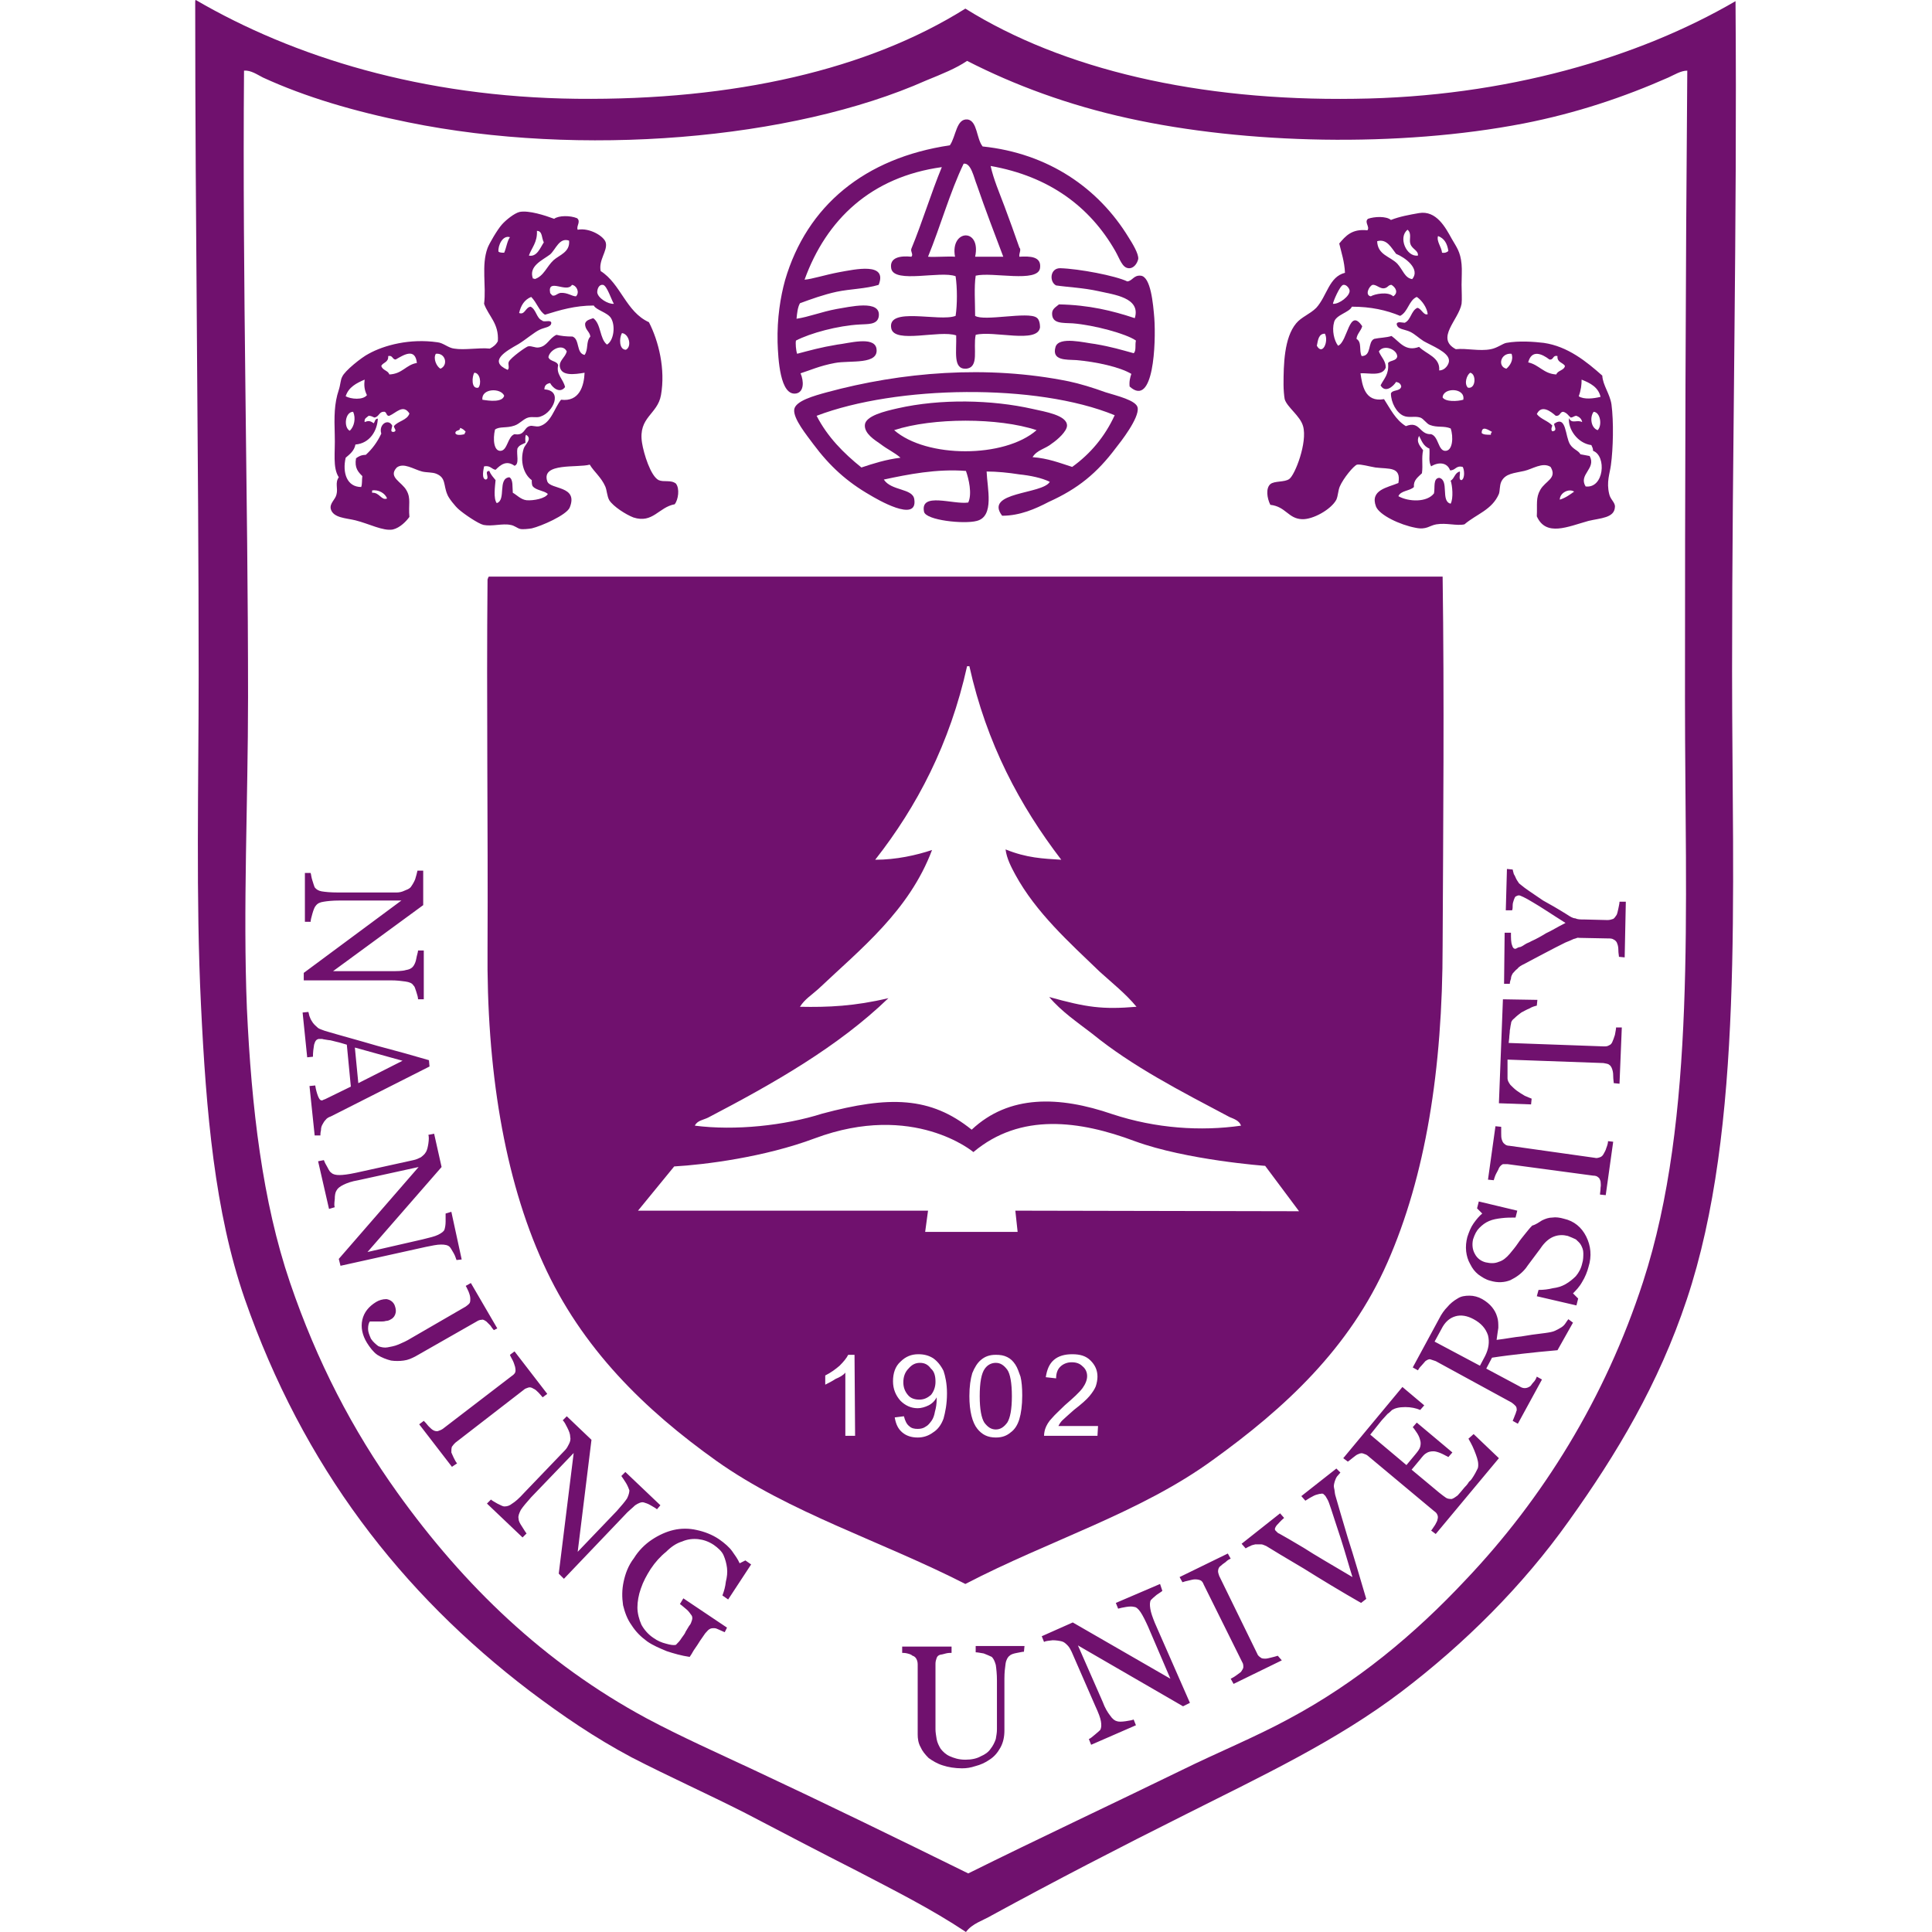
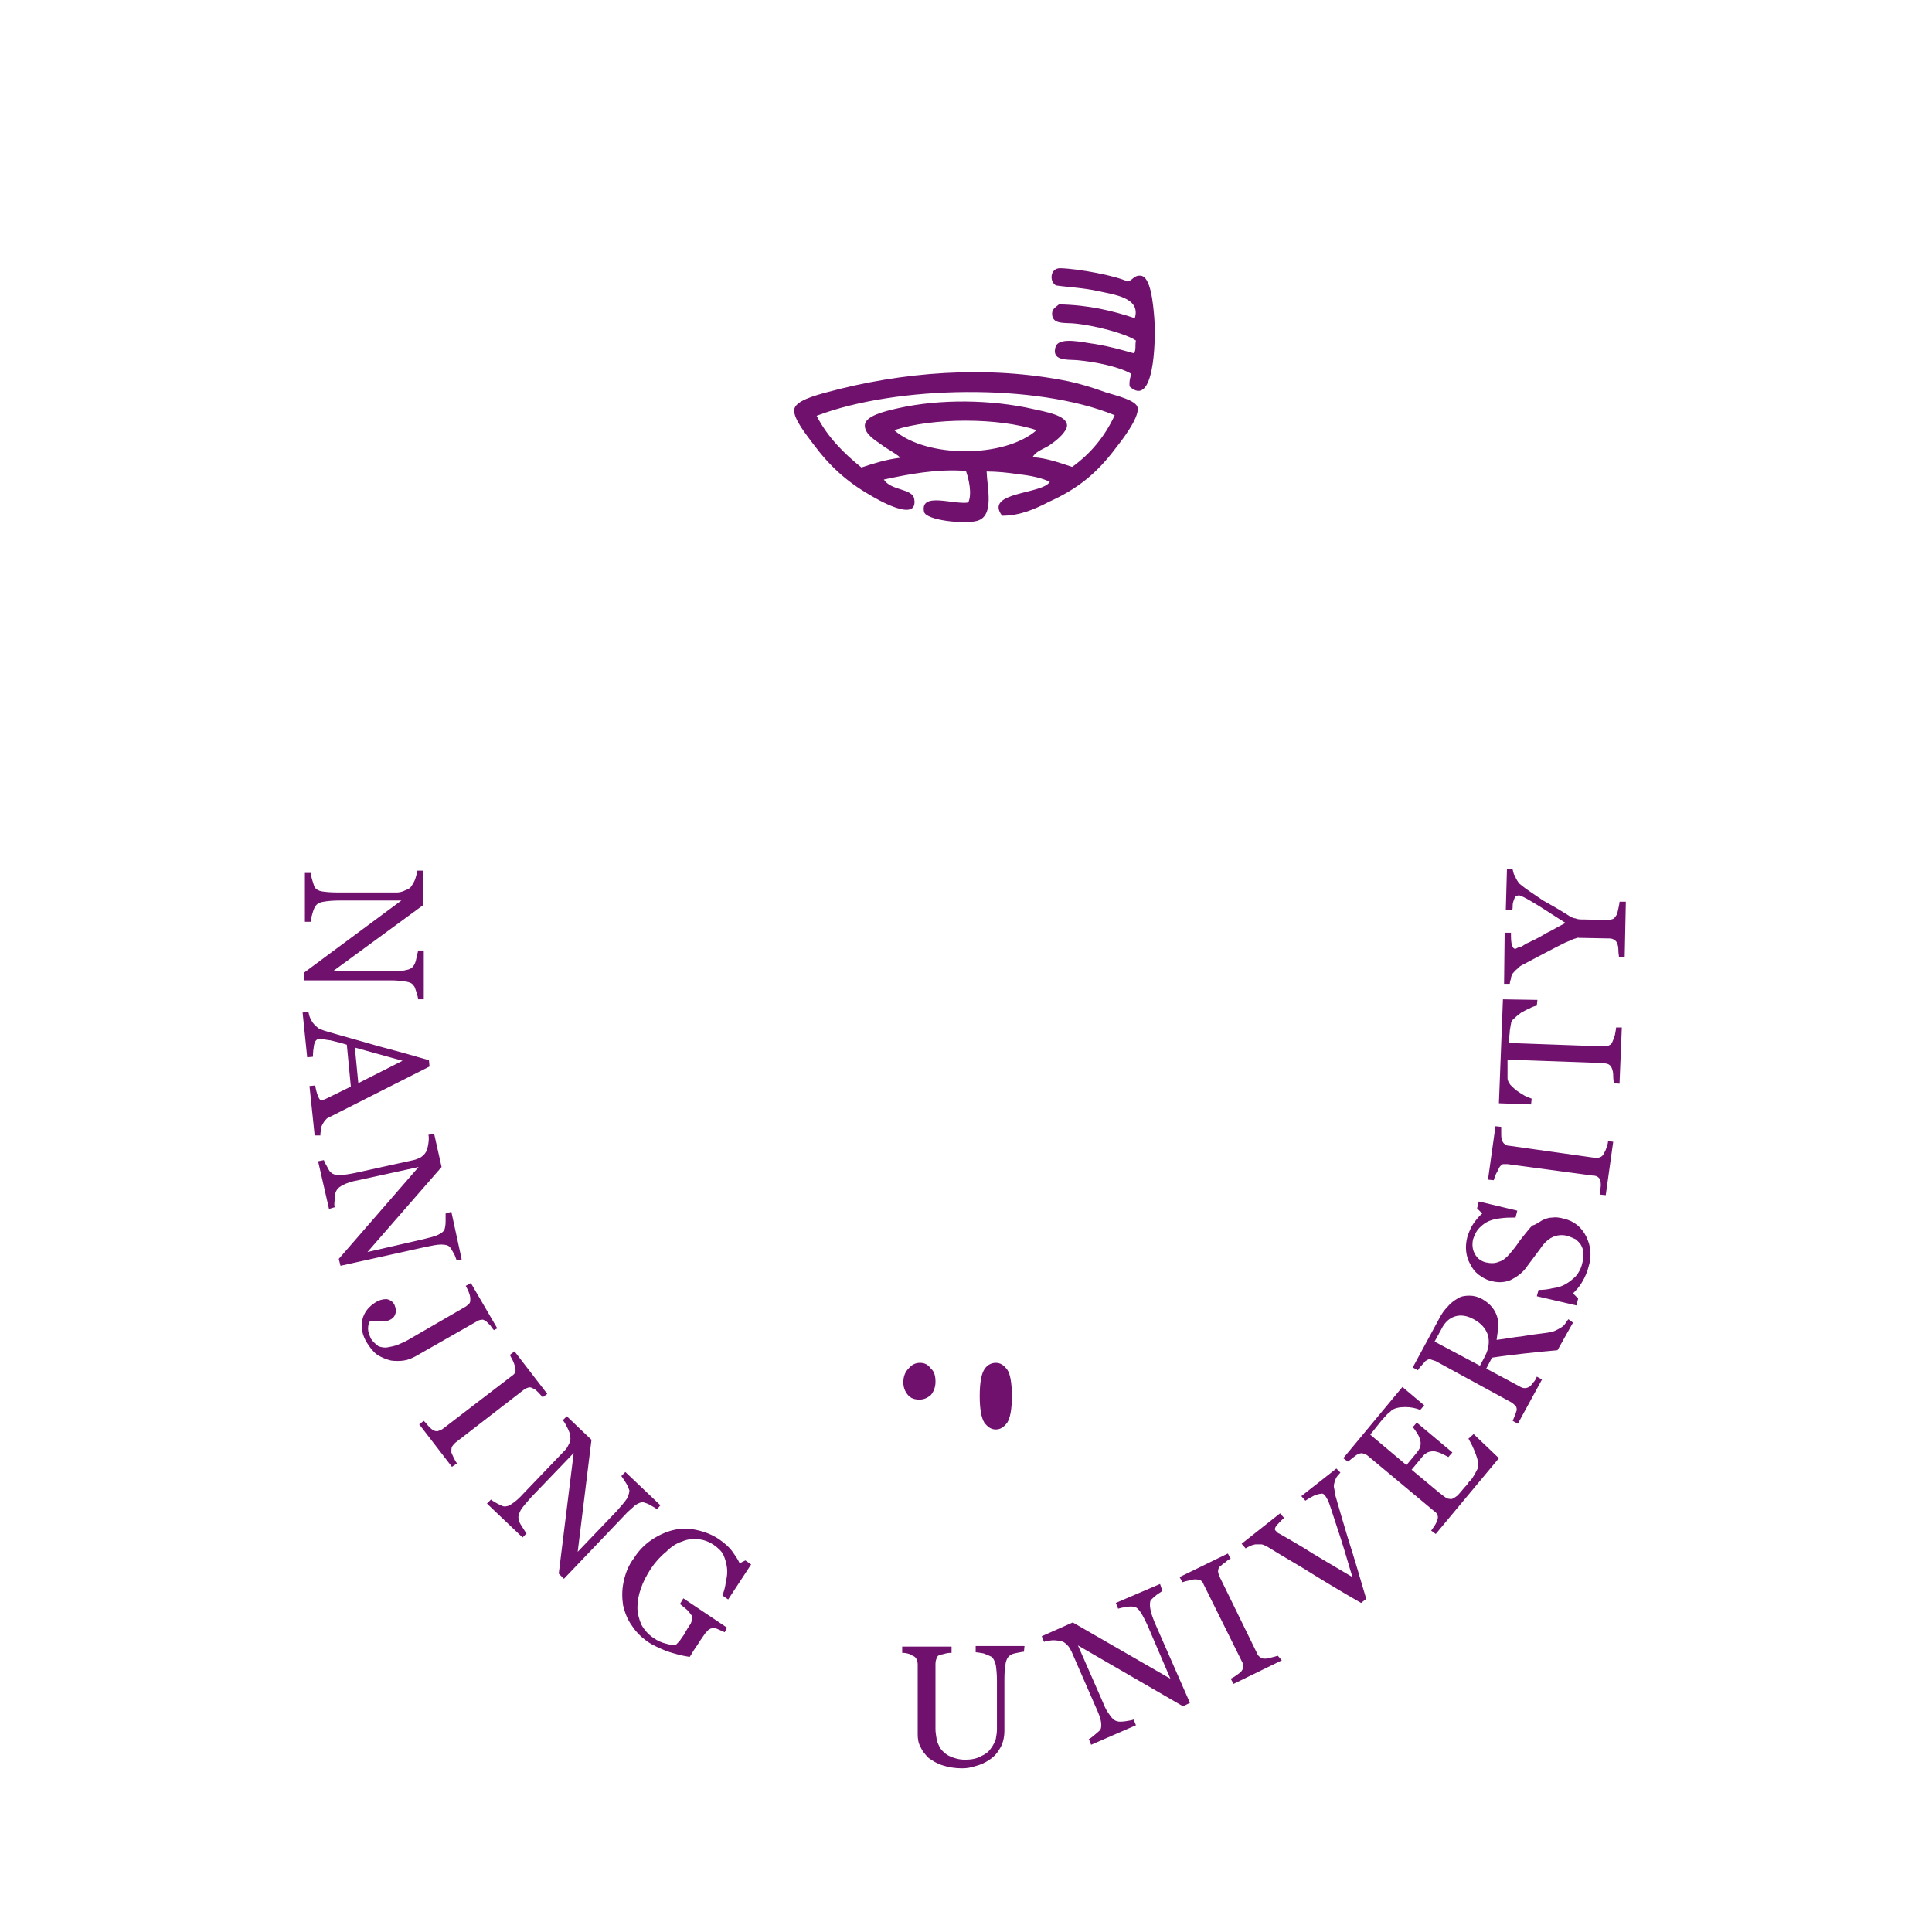
<svg xmlns="http://www.w3.org/2000/svg" t="1742368655411" class="icon" viewBox="0 0 1024 1024" version="1.1" p-id="1762" width="200" height="200">
-   <path d="M103.769 0c51.748 30.136 119.933 51.444 201.817 52.357 83.71 0.913 154.635-15.524 206.078-47.791 51.748 32.266 123.586 49.008 206.383 47.791 80.057-0.913 150.678-21.917 201.817-51.748 0.913 120.238-1.826 234.996-1.826 354.93 0 119.02 6.392 242.302-24.048 333.317-14.916 44.747-37.137 81.883-62.402 117.194-24.656 34.702-55.401 65.141-88.58 90.407-34.397 26.178-73.969 44.747-114.454 65.141-34.702 17.351-69.403 35.31-102.887 53.574-4.566 2.74-10.35 4.262-13.698 8.828-18.264-12.176-37.746-21.917-57.532-32.266-19.786-10.045-39.572-20.395-59.358-30.744-20.395-10.35-40.79-19.482-60.271-29.527-19.482-10.35-36.832-22.221-54.183-35.31-67.881-51.748-119.933-118.716-150.982-207.905C113.814 642.283 109.248 589.622 106.508 532.395c-2.74-56.314-1.218-116.281-1.218-174.725C105.291 238.04 103.464 121.151 103.464 1.218 103.464 0.609 103.464 0 103.769 0z m387.196 42.616C419.735 74.273 307.412 83.405 216.396 64.837c-28.614-5.784-54.488-13.394-77.013-23.743-3.044-1.522-6.392-3.957-10.045-3.653-0.913 110.801 2.131 225.56 2.131 332.1 0 55.401-2.74 112.019-0.609 164.985 2.435 52.661 8.219 102.278 22.83 145.199 14.307 42.007 33.18 78.231 56.923 111.41 35.31 49.313 77.926 90.407 132.109 119.629 18.264 9.741 37.441 18.264 56.923 27.396 37.746 17.655 75.795 36.224 113.541 54.792 37.441-18.568 75.795-36.528 113.237-54.792 19.177-9.436 38.659-17.351 56.618-27.092 35.919-19.177 66.663-44.747 93.755-73.665 40.79-42.92 73.969-96.19 94.059-157.983 28.309-87.058 22.221-197.251 22.221-308.661 0-112.323 0.304-222.82 1.218-333.317-3.348 0-6.697 2.131-10.045 3.653-23.439 10.35-48.704 18.873-76.709 24.352-66.055 12.785-147.329 10.958-209.427-2.74-31.962-7.001-60.576-17.655-85.536-30.44-5.784 3.957-13.394 7.001-21.612 10.35z" p-id="1763" fill="#70116e" />
-   <path d="M520.796 77.622c35.006 3.653 61.489 22.221 77.317 48.095 2.131 3.348 5.479 8.828 5.175 11.567-0.609 2.74-2.74 5.175-5.175 4.87-3.348-0.304-4.566-4.87-7.001-9.132-13.394-23.439-35.006-39.572-66.055-45.051 1.522 7.001 4.566 14.002 7.306 21.308 2.74 7.306 5.479 14.916 7.914 21.917 1.218 1.218-0.304 3.044 0 4.87 5.479-0.304 11.872-0.304 10.958 6.088-1.218 7.914-25.265 1.826-34.093 3.957-0.913 6.088-0.304 14.307-0.304 21.308 4.87 3.044 28.005-2.435 32.571 0.913 1.522 0.913 1.826 3.653 1.826 5.175-1.218 8.828-24.656 1.522-34.093 3.957-1.522 7.306 2.131 17.351-5.175 17.96-7.001 0.304-4.87-9.132-5.175-17.655-8.828-3.044-32.571 4.566-34.397-3.653-2.435-11.872 25.57-3.348 34.093-6.697 0.913-5.784 0.913-14.916 0-21.004-7.914-3.044-32.266 3.957-34.093-3.957-1.218-6.088 4.87-7.001 10.654-6.392 1.218-1.218-0.609-2.74 0-4.262 5.784-14.002 10.35-29.222 16.133-43.225-37.441 5.175-61.184 27.7-72.751 59.662 3.957-0.304 10.35-2.435 18.264-3.957 8.523-1.522 25.874-5.479 21.004 6.697-7.001 2.131-14.916 2.131-22.221 3.653-7.001 1.522-13.698 3.957-19.482 6.088-1.218 2.131-1.522 5.175-1.826 8.219 6.392-0.913 13.089-3.653 21.308-5.175 6.088-0.913 24.048-5.479 22.221 4.262-0.913 4.262-6.088 3.653-10.045 3.957-11.567 0.609-26.178 4.566-33.788 8.523-0.304 1.522 0 5.175 0.609 7.001 7.001-1.826 12.176-3.348 21.308-4.87 5.784-0.609 19.177-4.566 20.699 1.826 1.826 9.132-14.002 6.392-21.917 7.914-8.219 1.522-13.394 3.957-18.264 5.479 1.826 4.262 1.826 9.741-2.131 10.654-8.828 1.826-9.741-18.568-10.045-27.092-0.304-12.785 1.522-24.048 3.957-32.875 11.567-39.572 42.312-64.837 87.363-71.534 3.348-4.87 3.348-14.307 9.436-13.698 5.175 0.913 4.566 10.045 7.914 14.307z m-3.044 20.395c-1.522-3.653-3.044-11.872-7.001-11.263-7.306 15.22-12.176 32.875-18.873 49.313 3.653 0.304 10.654-0.304 14.307 0-2.74-14.611 14.002-15.524 10.654 0h14.916c-4.262-11.263-9.741-25.57-14.002-38.05zM305.89 115.672c2.131 1.826-0.609 4.262 0.304 6.088 6.392-1.218 14.307 3.653 14.916 7.001 0.913 4.262-3.957 9.132-2.74 14.916 10.654 6.697 13.394 21.612 25.57 27.092 5.175 10.045 8.828 24.961 6.392 38.659-1.826 10.35-12.176 11.567-10.045 25.265 0.913 5.784 4.566 17.655 8.828 19.786 2.74 1.218 6.392-0.304 9.132 1.826 2.131 2.74 1.218 8.523-0.609 10.958-8.523 1.522-11.567 10.35-21.917 7.001-3.957-1.522-10.654-5.784-12.785-9.132-1.218-2.131-1.218-5.175-2.131-7.306-2.131-4.87-6.088-7.914-8.219-11.567-6.392 1.826-25.874-1.218-22.526 8.828 1.522 4.566 16.742 2.131 11.872 14.002-1.826 3.957-14.916 9.741-20.09 10.958-1.826 0.304-4.87 0.609-6.088 0.304-1.522-0.304-3.044-1.826-5.175-2.131-4.262-0.913-9.741 0.913-14.307 0-2.74-0.609-10.35-5.784-13.089-8.219-1.826-1.522-5.479-6.088-6.088-7.914-2.131-4.87-0.609-8.828-5.784-10.958-2.131-0.913-5.175-0.609-7.61-1.218-4.566-1.218-9.741-4.87-13.394-2.131-4.87 5.175 2.74 7.61 5.175 12.176 2.435 4.262 0.913 7.61 1.522 14.002-1.522 2.131-4.87 5.784-8.828 6.697-5.175 0.913-12.48-3.044-19.786-4.87-4.87-1.218-11.872-1.218-13.089-6.088-0.609-3.044 2.435-4.87 3.044-7.61 0.913-3.348-0.913-6.088 1.218-9.132-3.348-5.175-1.826-13.089-2.131-22.221-0.304-10.045-0.304-16.742 2.131-24.048 0.913-2.74 0.913-5.479 1.826-7.001 1.218-3.044 10.35-10.35 14.002-12.176 8.219-4.566 21.917-8.219 36.528-6.088 3.044 0.304 5.784 3.044 8.828 3.348 5.479 0.913 13.089-0.609 18.873 0 1.826-0.913 3.348-2.131 4.262-3.957 0.609-9.436-4.87-13.089-7.306-19.786 1.218-9.436-1.522-20.395 1.826-29.527 0.913-2.435 5.175-9.741 7.61-12.48 2.131-2.435 6.697-6.088 9.436-6.697 4.87-0.913 13.394 1.826 18.264 3.653 2.435-1.826 8.523-1.826 12.176-0.304z m-25.57 19.786c4.262 0.913 6.088-4.262 7.914-7.001-1.218-2.131-0.609-6.088-3.653-6.088 0.304 6.088-2.74 8.828-4.262 13.089z m-16.133-2.131c0.609 0.609 1.826 0.609 3.044 0.609 1.218-2.74 1.522-6.088 3.044-8.219-3.957-1.218-6.392 4.566-6.088 7.61z m27.396 1.522c-3.957 3.044-11.567 6.088-9.132 12.785 0.304 0 0.913 0 0.913 0.304 4.87-1.522 6.392-6.697 10.045-10.045 3.044-2.74 8.828-4.262 8.219-10.35-5.175-1.826-7.001 4.566-10.045 7.306z m0 20.395c0 0.304 0.913 0.913 0.913 1.218 1.522 0.913 2.74-0.913 4.566-1.218 3.653-0.304 6.088 1.826 8.219 1.826 2.131-2.131 0.304-5.784-2.131-6.088-2.74 4.566-13.089-3.957-11.567 4.262z m28.005-4.262c-2.131-0.304-3.044 2.131-3.044 3.957 0.304 3.044 5.784 6.392 8.828 6.088-1.218-1.826-3.653-9.741-5.784-10.045z m-38.05 6.392c-3.653 1.522-5.479 4.566-6.392 8.523 3.044 1.218 3.348-3.044 6.088-3.348 3.044 1.522 3.044 6.088 6.088 7.306 0.913 1.218 4.566-0.609 4.87 1.218 0 2.435-3.653 2.435-6.088 3.653-2.74 1.218-7.306 5.175-11.263 7.61-7.001 3.957-16.133 9.132-5.784 13.698 1.218-0.913 0-3.044 0.609-4.262 0.913-2.131 9.436-8.219 10.35-8.219 1.826-0.304 3.653 0.913 5.479 0.609 4.566-0.609 5.479-4.87 9.436-6.697 2.435 0.609 5.175 0.913 8.523 0.913 3.957 1.522 1.826 8.828 6.392 9.741 2.131-3.044 0.609-7.001 3.044-9.741-0.304-2.74-3.044-3.653-2.74-7.001 0.609-1.826 2.74-2.131 4.262-2.74 4.262 3.044 3.348 10.958 7.306 14.002 3.653-2.131 4.566-10.045 2.131-14.002-1.826-3.044-7.914-4.262-9.132-6.697-10.045 0-17.96 2.435-25.874 4.87-3.044-1.826-4.262-6.392-7.306-9.436zM331.764 185.379c3.348-1.826 1.522-8.523-2.131-8.828-1.522 2.74-1.522 8.828 2.131 8.828z m-41.094 3.957c0.913 2.435 4.566 1.826 5.175 4.262-1.218 4.87 2.74 7.306 3.653 11.567-2.74 3.653-6.697 0.304-7.914-2.131-1.826 0.304-3.044 1.218-3.044 3.348 10.045 0.609 4.566 12.176-1.826 14.307-1.826 0.913-4.566 0-6.697 0.609-2.435 0.609-4.566 3.348-7.306 4.262-4.262 1.522-7.914 0.304-10.35 2.131-1.218 5.175-0.609 11.567 3.044 11.263 3.653-0.304 3.653-7.61 7.306-8.828 5.479 0.913 4.87-3.348 7.914-4.262 1.522-0.609 3.348 0.609 5.479 0 6.088-1.826 7.61-9.436 11.263-14.002 9.741 1.218 12.176-7.306 12.48-14.307-5.479 0.913-12.176 1.826-13.089-3.044-0.609-3.348 2.74-4.87 3.653-8.219-2.131-4.566-9.132-0.913-9.741 3.044z m-80.97 1.218c-1.826 0-1.522-2.435-3.957-1.826 0.304 3.348-2.74 3.348-3.653 5.175 0.609 2.435 3.653 2.435 4.262 4.566 7.001-0.304 8.828-5.175 14.611-6.088-0.913-8.219-7.001-4.262-11.263-1.826z m21.308-3.044c-1.522 2.435 0.304 6.697 2.435 7.914 4.262-1.826 2.74-8.523-2.435-7.914z m22.526 17.96c1.826-2.131 0.913-7.914-2.131-7.914-1.218 1.826-1.826 8.828 2.131 7.914zM183.217 210.036c2.74 1.522 9.132 2.131 11.263-0.609-1.522-3.044-1.522-5.479-1.218-8.219-4.262 1.826-8.523 3.957-10.045 8.828z m72.447 1.826c3.653 0.609 10.654 1.522 11.567-2.131-1.826-4.262-12.176-3.957-11.567 2.131z m-49.313 8.523c-1.826 0.304-1.218-2.435-3.044-2.131-2.435 0-2.435 2.74-4.87 3.044-0.913-0.304-1.522-0.913-3.044-0.913-0.913 0.913-2.435 1.218-2.131 3.348 2.131-0.913 3.044-0.609 4.87 0.609 0.609-0.913 0.609-2.435 2.131-2.435-0.304 6.392-4.262 13.089-11.872 13.698-0.609 3.348-3.044 5.175-5.175 7.001-1.826 7.914 0.609 15.524 8.219 15.524 0.609-1.522 0.304-3.653 0.609-5.784-2.131-2.131-4.262-4.262-3.348-9.436 1.218-0.913 2.74-1.826 5.175-1.826 3.348-3.044 6.088-6.697 8.219-11.263-1.522-4.87 3.653-8.219 5.784-4.262 0 1.218-1.522 3.653 0.913 3.348 1.826-0.609 0-1.826 0-3.044 2.131-2.74 7.001-3.044 8.219-6.697-3.348-5.175-7.001-0.304-10.654 1.218zM185.348 228.3c2.435-2.131 3.348-6.697 1.826-10.045-4.262 0-5.175 8.219-1.826 10.045z m56.01 1.218c0.304 1.522 3.653 0.913 4.87 0.609 0-0.609 0.304-0.913 0.609-1.218-0.609-0.913-1.826-1.826-3.044-2.131 0.304 1.826-2.435 0.913-2.435 2.74z m37.137 5.175c-1.826 0.913-3.348 1.218-4.262 3.044-0.609 3.044 1.218 8.219-1.522 9.132-4.262-3.044-7.306-0.609-10.045 2.131-2.131-0.304-2.74-2.435-6.088-1.826-0.304 1.522-1.522 6.697 0.913 7.001 2.435-0.609-1.218-4.566 1.826-4.566 0.913 2.131 2.131 3.348 3.348 4.87-0.304 3.348-1.218 9.741 0.609 12.176 5.175-1.522 0.304-13.089 6.697-13.698 2.131 1.218 1.522 5.175 1.826 8.219 1.826 0.913 4.262 3.653 7.306 3.957 3.653 0.304 10.045-0.913 11.263-3.348-2.131-1.826-6.088-1.826-7.914-3.957-0.609-0.609-0.609-2.131-0.609-3.348-4.262-3.044-6.392-10.045-4.262-16.742 0.609-2.131 4.87-5.175 1.218-7.306-0.609 1.218-0.304 3.044-0.304 4.262z m-81.275 25.265v1.218c3.957-0.304 4.87 4.262 7.914 3.044-0.913-2.74-4.566-4.87-7.914-4.262zM821.847 247.477c-4.262-2.74-9.741 1.218-14.002 2.131-5.175 1.218-10.045 1.218-12.176 5.784-0.913 2.131-0.609 4.566-1.218 6.392-3.653 8.523-11.872 10.654-18.264 16.133-4.262 0.913-9.436-0.913-14.916 0-3.653 0.609-5.175 3.044-10.958 1.826-8.219-1.522-19.177-6.697-21.004-11.263-3.348-8.828 6.088-10.045 11.872-12.48 1.522-8.828-4.87-7.306-12.176-8.219-3.653-0.609-7.61-1.826-9.741-1.522-1.826 0.609-7.306 7.306-9.132 11.567-0.913 2.131-0.913 4.87-1.826 7.001-2.74 5.175-12.48 10.654-18.264 10.35-7.306-0.304-8.523-6.697-16.742-7.61-1.826-3.653-2.435-8.828 0-10.958 2.131-1.826 7.61-0.913 10.045-2.74 3.044-2.131 9.741-19.482 7.306-28.005-1.522-5.479-8.523-10.045-9.741-14.307-0.304-1.522-0.609-5.175-0.609-7.61 0-10.654 0.304-24.961 6.697-32.571 2.74-3.348 7.306-4.87 10.654-8.219 5.784-6.392 6.697-16.438 15.22-18.568-0.304-6.088-1.826-10.35-3.044-15.524 3.348-3.957 6.697-7.914 14.916-7.001 1.522-1.826-1.826-4.262 0.304-6.088 3.348-1.218 9.741-1.522 12.176 0.609 4.566-1.826 9.741-2.74 14.916-3.653 9.132-1.522 14.002 7.61 17.351 13.698 2.435 4.262 4.566 6.697 5.175 13.394 0.304 3.044 0 7.001 0 10.958 0 3.348 0.304 7.61 0 10.045-1.522 8.523-14.002 18.264-3.044 24.048 5.784-0.609 12.48 1.218 18.568 0 3.348-0.609 6.392-3.044 8.219-3.348 6.697-1.218 14.611-0.609 19.786 0 12.785 1.826 22.83 10.045 31.049 17.351 0.304 5.175 3.957 9.436 4.87 15.22 1.218 9.132 0.913 23.439-0.304 32.266-0.609 4.566-2.435 8.828-0.913 15.22 0.609 3.044 3.348 4.566 3.044 7.001-0.304 5.784-7.61 5.784-14.002 7.306-10.958 3.044-22.526 8.523-27.396-2.435 0.304-6.392-0.609-9.741 1.826-14.002 2.74-4.87 9.132-6.088 5.479-12.176z m-70.316-112.019c0.304-2.74-3.044-3.348-3.957-6.088-0.913-2.435 0.913-5.479-1.522-7.61-5.175 3.957-0.609 14.611 5.479 13.698z m12.785-1.522c1.522 0.304 2.74-0.304 3.348-0.913-0.609-3.957-2.131-6.697-5.479-7.914-0.913 2.74 1.826 5.784 2.131 8.828z m-34.397-6.088c0.304 7.306 6.697 7.914 10.654 11.872 3.044 3.348 3.957 7.61 7.914 8.219 4.566-5.479-3.957-11.567-8.523-13.394-2.435-3.044-4.87-8.219-10.045-6.697z m-14.611 26.178c0-0.913-1.522-3.348-3.348-3.044-1.826 0.304-5.479 9.132-5.479 10.045 3.348 0.304 9.132-4.262 8.828-7.001z m18.264-1.218c-2.131 0.304-4.262-2.131-6.088-1.826-1.826 0.609-4.262 5.479-0.913 6.088 1.826-1.218 9.132-2.74 11.872 0 2.74-1.826 1.522-4.566-0.913-6.088-1.826 0-1.826 1.522-3.957 1.826z m17.351 4.566c-4.262 1.826-4.566 7.914-8.828 10.045-7.306-3.044-15.524-4.87-25.57-4.87-1.218 3.044-8.523 4.262-9.436 8.219-1.218 4.262 0 9.741 2.131 12.48 5.175-2.131 5.784-20.699 12.785-10.35-0.609 2.435-2.74 3.957-3.044 6.697 3.044 1.826 1.218 6.088 2.74 9.132 5.479 0 3.044-7.61 6.697-9.132 2.74-0.609 6.392-0.609 9.132-1.522 4.262 3.044 7.306 8.523 14.611 5.784 3.957 3.957 11.263 5.479 10.654 12.48 3.348 0 5.479-3.653 5.175-5.479-0.304-4.262-9.132-7.61-13.394-10.045-2.435-1.522-4.566-3.653-7.001-4.87-3.044-1.522-7.001-1.218-7.306-4.262 0.304-1.522 3.044-0.609 4.262-0.609 3.348-1.522 3.348-6.392 6.697-7.914 2.131 0.304 3.348 4.262 5.479 3.348-0.304-3.348-3.044-7.306-5.784-9.132z m-52.966 25.874c3.044 5.479 6.392-2.435 4.262-6.392-3.348 0-3.653 3.348-4.262 6.392z m32.875 3.044c1.218 3.044 3.653 4.87 3.653 8.523-1.826 4.87-9.132 2.74-13.394 3.044 0.913 6.088 2.131 15.524 12.48 13.698 3.348 5.175 6.088 10.958 11.567 14.307 7.61-3.044 7.001 4.566 13.394 4.262 3.957 1.218 3.653 8.523 7.306 8.828 4.262 0.304 4.566-7.61 3.044-11.872-3.653-1.522-7.001-0.304-10.958-1.826-1.826-0.609-3.348-3.348-5.175-3.957-3.044-0.913-6.088 0.304-8.828-0.913-3.653-1.522-6.697-7.001-6.697-11.872 0.913-2.131 4.87-0.913 5.479-3.653-0.304-1.522-1.218-2.131-2.74-2.435-1.522 2.435-5.784 6.088-8.219 1.826 1.826-3.653 4.566-5.784 3.957-11.872 1.218-1.522 4.262-0.913 4.87-3.348 0-3.957-7.306-6.697-9.741-2.74z m79.144 5.784c5.784 1.218 8.219 6.088 14.916 6.392 0.609-2.131 4.262-2.131 4.566-4.566-1.218-1.826-4.262-1.826-3.957-5.175-2.74-0.609-1.826 2.131-4.262 1.826-3.957-3.044-9.436-5.479-11.263 1.522z m-11.567 3.348c1.826-1.522 3.957-4.566 2.74-7.914-5.784-0.609-7.61 6.697-2.74 7.914z m-19.177 2.131c-1.826 1.218-3.348 5.784-1.218 7.914 4.262 0.913 4.566-7.306 1.218-7.914z m57.532 12.48c2.74 1.826 7.914 1.218 11.567 0.304-1.218-5.175-5.479-7.306-10.045-9.132 0 2.74-0.304 5.479-1.522 8.828z m-72.143 0.609c1.522 2.435 7.914 2.131 10.958 1.218 1.218-6.392-10.654-6.697-10.958-1.218z m49.922 8.828c2.131 2.74 6.088 3.653 8.219 6.088-0.304 0.913-0.913 2.131 0 3.044 2.74-0.304 1.218-2.131 0.913-3.957 6.697-4.87 5.784 6.697 8.523 10.958 1.826 2.74 4.262 3.044 5.479 5.175 1.522 0.304 3.348 0.609 4.87 0.913 3.653 6.697-6.088 9.741-2.131 16.133 9.741 1.218 11.263-16.133 3.957-18.873 0-1.522-0.609-2.131-0.913-3.044-7.306-0.913-12.48-8.523-11.872-14.307 1.522 3.348 4.262 0.609 7.001 2.131-0.304-1.826-1.522-2.74-3.044-3.348-1.218 0-1.826 0.913-3.044 0.913-1.218-0.913-1.826-2.435-3.957-3.044-1.826 0-1.522 2.435-3.957 2.131-2.74-2.435-7.61-6.088-10.045-0.913z m32.266 8.523c2.435-2.435 1.522-9.436-2.131-9.741-2.131 2.74-1.522 8.523 2.131 9.741z m-61.489 1.522c0.913 0.913 2.74 0.913 4.87 0.913 0-0.609 0-0.913 0.609-1.522-1.826-0.913-5.479-3.653-5.479 0.609z m-31.049 9.132c-0.913 4.262 0 7.61-0.609 12.176-2.131 2.131-4.566 3.653-4.262 7.306-2.131 2.131-7.001 1.826-8.219 4.87 5.479 3.044 15.22 3.348 18.873-1.522 0.609-3.044-0.609-7.914 2.74-8.219 5.479 1.218 0.609 12.48 6.088 13.698 1.522-2.74 0.913-9.741 0-12.176 2.131-1.218 2.131-4.262 4.87-4.87 0.304 1.522-0.913 4.566 0.913 4.566 1.826-0.913 1.522-5.479 0.609-7.001-3.653-0.913-3.653 1.826-6.697 1.826-1.522-4.262-6.088-4.566-10.045-2.131-1.522-2.74-0.609-5.479-0.913-9.436-3.348-1.218-4.262-4.566-5.479-6.697-1.826 3.348 0.913 5.784 2.131 7.61z m72.447 26.178c3.044-0.913 5.479-2.74 7.61-4.262-2.74-1.826-7.61 0.609-7.61 4.262z" p-id="1764" fill="#70116e" />
  <path d="M597.505 149.156c2.74-0.304 3.348-3.348 7.001-3.044 5.479 0.304 6.697 15.22 7.306 22.526 0.913 13.089-0.304 47.791-13.089 36.224-0.304-2.74 0.304-4.87 0.913-6.697-6.088-3.653-18.568-6.392-29.222-7.306-5.479-0.304-13.089 0.304-10.958-7.001 1.826-5.784 15.524-2.131 21.004-1.522 8.828 1.522 13.698 3.044 20.395 4.87 1.522-1.218 0.609-4.566 1.218-6.697-5.175-3.653-22.221-8.219-33.484-9.132-5.479-0.304-10.958 0.304-10.958-5.175 0-2.435 1.826-3.348 3.653-4.87 15.829 0.304 28.309 3.348 40.181 7.306 3.348-10.958-11.263-12.48-19.177-14.307-8.219-1.826-16.438-2.131-22.526-3.044-3.653-1.826-3.348-9.132 2.131-9.132 10.045 0.304 29.222 3.957 35.615 7.001z m-66.359 124.195c-9.741-12.785 21.308-11.263 25.265-17.96-4.262-2.131-10.35-3.348-16.133-3.957-5.784-0.913-11.872-1.522-17.351-1.522 0.304 8.828 4.262 23.743-5.175 26.178-6.697 1.826-27.092-0.304-28.005-4.87-2.131-10.654 15.524-3.653 23.439-4.87 2.131-4.566 0.304-12.48-1.218-16.742-15.524-1.218-30.744 1.826-43.529 4.566 3.957 6.088 15.22 4.566 16.133 10.35 2.131 13.089-20.395-0.304-23.439-2.131-12.176-7.001-21.308-15.22-30.136-27.092-3.348-4.566-10.654-13.394-10.045-18.264 0.609-4.566 10.654-7.306 17.351-9.132 39.268-10.654 84.623-14.611 128.152-5.784 5.784 1.218 12.785 3.348 19.482 5.784 5.784 1.826 16.438 4.262 17.046 8.219 0.913 5.479-9.132 18.264-11.567 21.308-10.045 13.394-20.09 21.612-35.615 28.614-7.001 3.653-15.22 7.306-24.656 7.306z m-98.321-52.966c5.784 11.263 14.307 19.786 23.743 27.396 6.392-2.131 13.089-4.262 20.699-5.175-3.044-2.74-6.697-4.262-10.654-7.306-3.044-2.131-8.523-5.479-8.219-10.045 0.304-4.87 10.654-7.306 17.351-8.828 22.83-5.175 49.922-4.566 71.534 0.304 6.697 1.522 18.264 3.348 18.264 8.828 0 3.044-5.175 7.61-7.914 9.436-3.653 3.044-7.914 3.348-10.35 7.306 8.219 0.609 14.307 3.044 21.004 5.175 9.741-7.001 17.351-16.133 22.526-27.396-41.398-17.046-115.672-15.829-157.983 0.304z m41.094 7.61c17.046 14.916 58.445 14.916 75.491 0-20.09-6.697-55.096-6.697-75.491 0zM221.571 529.655c0-0.913-0.304-2.131-0.913-3.957-0.609-1.826-0.913-3.044-1.522-3.348-0.609-1.218-2.131-1.826-4.262-2.131-2.131-0.304-4.566-0.609-7.914-0.609H160.996v-3.957l51.748-38.354H179.868c-3.653 0-6.392 0.304-8.219 0.609-2.131 0.304-3.348 0.913-4.262 2.131-0.609 0.609-1.218 2.131-1.826 4.262-0.609 2.131-0.913 3.348-0.913 4.262h-3.044V462.687h3.044c0.304 0.913 0.304 2.131 0.913 3.957 0.609 1.826 0.913 3.044 1.218 3.653 0.913 1.218 2.131 1.826 3.653 2.131 1.826 0.304 4.566 0.609 8.828 0.609h31.049c1.218 0 2.74-0.304 3.957-0.913 1.522-0.609 2.435-0.913 3.348-1.826 0.913-1.218 1.826-2.74 2.435-4.262 0.609-1.826 0.913-3.348 1.218-4.566h3.044v18.264L176.52 514.74h30.136c3.653 0 6.697 0 8.523-0.609 2.131-0.304 3.348-1.218 3.957-2.131 0.609-0.913 1.218-2.131 1.522-3.957 0.304-1.826 0.913-3.348 0.913-4.262h3.044v25.874h-3.044z m-54.792 72.143l-2.74-26.178 3.044-0.304c0.304 2.131 0.913 4.262 1.522 5.784s1.218 2.131 1.826 2.131c0.304 0 0.609 0 0.913-0.304 0.304 0 0.609-0.304 0.913-0.304l13.698-6.697-2.131-22.221c-2.131-0.609-3.957-1.218-5.479-1.522-1.522-0.304-3.044-0.913-4.262-0.913-1.522-0.304-2.435-0.304-3.348-0.609h-1.826c-1.218 0.304-1.826 0.913-2.435 3.044-0.304 1.826-0.609 3.957-0.609 6.392l-3.044 0.304-2.435-23.743 3.044-0.304c0.304 0.609 0.304 1.826 0.913 3.044 0.304 0.913 0.913 1.826 1.522 2.74 0.913 1.218 1.826 1.826 2.74 2.74 0.913 0.609 2.131 0.913 3.653 1.522 8.219 2.435 17.351 4.87 27.7 7.914 10.35 2.74 19.177 5.175 27.396 7.61l0.304 3.348-52.357 26.483c-0.913 0.304-2.131 0.913-2.74 1.826-0.609 0.609-1.218 1.522-1.826 2.74-0.304 0.609-0.609 1.522-0.609 2.74-0.304 1.218-0.304 2.131-0.304 2.74h-3.044z m23.134-27.7l23.439-11.872-25.265-7.001 1.826 18.873z m52.052 93.755c-0.304-0.609-0.609-2.131-1.522-3.653s-1.522-2.74-2.131-3.348c-0.913-0.913-2.435-1.218-4.566-1.218s-4.87 0.609-7.914 1.218l-45.356 10.045-0.913-3.653 42.312-48.704-31.962 7.001c-3.653 0.609-6.088 1.522-7.914 2.435-1.826 0.913-3.044 1.826-3.653 3.044-0.609 0.913-0.913 2.435-0.913 4.566-0.304 2.435-0.304 3.653 0 4.262l-3.044 0.913-5.784-25.265 3.044-0.609c0.304 0.913 0.913 2.131 1.826 3.653 0.913 1.826 1.522 2.74 2.131 3.044 0.913 0.913 2.435 1.218 4.262 1.218 1.826 0 4.566-0.304 8.828-1.218l30.44-6.697c1.522-0.304 2.74-0.913 3.957-1.522 1.218-0.913 2.131-1.826 2.435-2.435 0.913-1.218 1.218-3.044 1.522-4.87 0.304-2.131 0.304-3.653 0-4.566l3.044-0.609 3.957 17.655L194.784 663.591l29.222-6.697c3.653-0.913 6.392-1.522 8.219-2.435 1.826-0.913 3.044-1.826 3.348-2.74 0.304-0.913 0.609-2.435 0.609-4.262v-4.262l3.044-0.913 5.479 25.265-2.74 0.304z m19.786 37.137c-0.609-0.609-1.218-1.522-1.826-2.435l-2.131-2.131c-0.913-0.609-1.826-1.218-2.435-0.913-0.913 0-1.826 0.304-2.74 0.913l-32.571 18.568c-1.826 0.913-3.653 1.826-6.088 2.131-2.131 0.304-4.566 0.304-6.697 0-2.435-0.609-4.87-1.522-7.306-3.044-2.131-1.522-3.957-3.957-5.479-6.392-2.435-3.957-3.348-8.219-2.435-12.176 0.913-3.957 3.348-7.001 7.306-9.436 1.522-0.913 3.348-1.522 5.479-1.522 1.826 0.304 3.348 1.218 4.262 3.044 0.609 1.522 0.913 3.044 0.609 4.262-0.304 1.522-1.218 2.74-2.435 3.348-0.913 0.609-1.826 0.913-2.74 0.913-0.913 0.304-1.826 0.304-2.74 0.304h-5.784c-0.609 0.913-0.913 2.131-0.913 3.957 0 1.522 0.609 3.044 1.522 5.175 1.218 1.826 2.74 3.044 3.957 3.957 1.522 0.609 3.348 0.913 4.87 0.609 1.522-0.304 3.653-0.609 5.784-1.522s4.262-1.826 6.697-3.348l28.918-16.742c0.913-0.609 1.522-1.218 1.826-1.522 0.609-0.609 0.609-1.522 0.609-2.74 0-0.913-0.304-2.131-0.913-3.653-0.609-1.218-0.913-2.131-1.522-3.044l2.74-1.522 14.002 24.048-1.826 0.913z m-22.221 72.447L222.18 754.911l2.435-1.826c0.609 0.609 1.522 1.522 2.435 2.74 0.913 0.913 1.826 1.826 2.435 2.131 0.913 0.609 1.826 0.609 2.435 0.609 0.913-0.304 1.826-0.609 2.74-1.218l36.528-28.005c0.913-0.609 1.522-1.218 1.826-1.826 0.304-0.609 0.304-1.522 0-3.044-0.304-0.913-0.609-2.131-1.218-3.348-0.609-1.218-1.218-2.131-1.522-3.044l2.435-1.826 17.351 22.526-2.435 1.826c-0.609-0.609-1.218-1.522-2.131-2.435-0.913-0.913-1.826-1.826-2.74-2.131-0.913-0.609-1.826-0.913-2.74-0.609-0.913 0.304-1.826 0.609-2.435 1.218l-36.224 28.005c-0.609 0.609-1.218 1.218-1.826 2.131-0.304 0.913-0.304 1.826-0.304 3.044 0.304 0.609 0.609 1.522 1.218 2.74s1.218 2.435 1.826 3.044l-2.74 1.826z m108.671 22.526c-0.609-0.609-1.826-1.218-3.348-2.131-1.522-0.913-2.74-1.218-3.653-1.522-1.218-0.304-2.74 0.304-4.566 1.522-1.522 1.522-3.653 3.044-5.784 5.479l-31.962 33.484-2.74-2.74 7.914-63.924-22.526 23.439c-2.435 2.74-4.262 4.87-5.479 6.697-0.913 1.826-1.522 3.348-1.218 4.566 0 1.218 0.609 2.435 1.826 4.262 1.218 1.826 1.826 3.044 2.435 3.653l-2.131 2.131-18.873-17.96 2.131-2.131c0.609 0.609 1.826 1.218 3.348 2.131 1.826 0.913 3.044 1.522 3.653 1.522 1.522 0 2.74-0.304 4.262-1.522 1.522-0.913 3.653-2.74 6.392-5.784l21.612-22.526c0.913-0.913 1.522-2.131 2.131-3.348 0.609-1.218 0.913-2.435 0.609-3.653 0-1.522-0.609-3.044-1.522-4.87-0.913-1.826-1.522-3.044-2.435-3.957l2.131-2.131 13.089 12.48-7.306 59.358 20.699-21.612c2.435-2.74 4.262-4.87 5.479-6.697 0.913-1.826 1.218-3.348 1.218-4.262-0.304-0.913-0.913-2.435-1.826-3.957s-1.826-2.74-2.435-3.653l2.131-2.131 18.568 17.655-1.826 2.131z m35.919 65.141c-0.609-0.304-1.522-0.609-2.74-1.218s-2.131-0.913-2.74-0.913c-1.218 0-1.826 0-2.74 0.609-0.609 0.304-1.218 1.218-2.131 2.131l-2.74 3.957c-1.826 3.044-3.348 4.87-3.957 6.088-0.609 1.218-1.218 1.826-1.522 2.435-4.262-0.609-8.523-1.826-12.176-3.044-3.653-1.522-7.306-3.044-10.35-5.175-3.348-2.435-6.088-5.175-8.219-8.523-2.435-3.348-3.653-7.001-4.566-10.654-0.609-4.262-0.609-8.219 0.304-12.48 0.913-4.262 2.435-8.523 5.479-12.48 2.435-3.957 5.784-7.306 9.436-9.741 3.653-2.435 7.61-4.262 11.567-5.175 3.957-0.913 8.219-0.913 12.176 0 4.262 0.913 8.219 2.435 11.872 4.87 3.044 2.131 5.479 4.262 7.001 6.392 1.522 2.131 3.044 4.262 3.957 6.392l3.044-1.522 3.044 2.131-12.176 18.568-3.044-2.131c0.913-2.435 1.522-4.566 1.826-7.306 0.609-2.435 0.913-4.87 0.609-7.306-0.304-2.435-0.913-4.566-1.826-6.697-0.913-2.131-3.044-3.957-5.175-5.479-2.74-1.826-5.479-2.74-8.219-3.044-2.74-0.304-5.784 0-8.523 1.218-3.044 0.913-5.784 2.74-8.523 5.479-3.044 2.435-5.784 5.479-8.219 9.132-2.131 3.348-3.957 6.697-5.175 10.35-1.218 3.348-1.826 7.001-1.826 10.045s0.913 6.392 2.131 9.132c1.522 2.74 3.653 5.175 6.392 7.001 2.131 1.522 4.262 2.435 6.697 3.044 2.131 0.609 3.957 0.913 5.175 0.609 1.218-1.218 2.131-2.131 3.044-3.653 0.913-1.218 1.826-2.435 2.131-3.348l1.826-3.044c0.913-0.913 1.218-2.131 1.522-3.044 0.304-0.913 0.304-2.131-0.609-3.044-0.609-0.913-1.522-2.131-2.74-3.044-1.522-1.218-2.435-2.131-3.044-2.435l1.826-3.044 23.134 15.524-1.218 2.435z m158.592 10.35c-0.913 0-1.826 0.304-3.653 0.609-1.522 0.304-3.044 0.609-3.957 1.522-0.913 0.609-1.826 2.131-2.131 4.262-0.304 2.131-0.609 4.566-0.609 7.914v27.396c0 3.348-0.609 6.392-2.131 9.132-1.522 2.74-3.348 4.87-5.784 6.392-2.131 1.522-4.87 2.74-7.306 3.348-2.74 0.913-4.87 1.218-7.306 1.218-3.653 0-7.306-0.609-10.045-1.522-3.044-0.913-5.479-2.435-7.61-3.957-1.826-1.826-3.348-3.653-4.262-5.784-1.218-2.131-1.522-4.566-1.522-6.697v-37.137c0-1.218-0.304-2.131-0.609-2.74-0.304-0.609-0.913-1.522-2.131-1.826-0.609-0.609-1.522-0.913-2.74-1.218-1.218-0.304-2.131-0.304-2.74-0.304v-3.348h26.178v3.348c-0.913 0-1.826 0-3.044 0.304s-2.131 0.609-2.74 0.609c-1.218 0.304-1.826 0.913-2.131 1.826-0.304 0.913-0.609 1.826-0.609 3.044v34.702c0 1.522 0.304 3.348 0.609 5.175 0.304 1.826 1.218 3.653 2.131 5.175 1.218 1.522 2.74 3.044 4.87 3.957 2.131 0.913 4.566 1.826 8.219 1.826 3.348 0 6.088-0.609 8.219-1.826 2.131-0.913 3.957-2.131 5.175-3.957 1.218-1.522 2.131-3.348 2.74-5.175 0.304-1.826 0.609-3.348 0.609-5.175v-25.874c0-3.348-0.304-6.088-0.609-8.219-0.609-2.131-1.218-3.348-2.131-4.262-1.218-0.609-2.74-1.218-4.262-1.826-1.826-0.304-3.348-0.609-4.262-0.609v-3.348h25.874l-0.304 3.044z m73.36-32.266c-0.609 0.609-1.826 1.218-3.044 2.131-1.522 1.218-2.435 2.131-3.044 2.74-0.609 0.913-0.609 2.74-0.304 4.566 0.304 2.131 1.218 4.566 2.435 7.61l18.568 42.312-3.653 1.826-55.705-32.266 13.089 29.831c1.218 3.348 2.74 5.784 3.957 7.306 1.218 1.826 2.435 2.74 3.653 3.044 0.913 0.304 2.435 0.304 4.566 0s3.653-0.609 4.262-0.913l1.218 3.044-23.743 10.35-1.218-3.044c0.913-0.304 1.826-1.218 3.348-2.435 1.522-1.218 2.435-2.131 2.74-2.435 0.609-1.218 0.609-2.74 0.304-4.566s-1.218-4.262-3.044-8.219l-12.48-28.614c-0.609-1.218-1.218-2.435-2.131-3.348-0.913-0.913-1.826-1.826-3.044-2.131-1.218-0.304-3.044-0.609-4.87-0.609-2.131 0.304-3.653 0.304-4.566 0.913l-1.218-3.044 16.438-7.306 51.748 29.831-11.872-27.7c-1.522-3.348-2.74-5.784-3.957-7.61-1.218-1.826-2.435-2.74-3.348-2.74-0.913-0.304-2.435-0.304-4.262 0-1.826 0.304-3.348 0.609-4.262 0.913l-1.218-3.044 23.439-10.045 1.218 3.653z m63.315 36.832l-25.57 12.48-1.522-2.74c0.609-0.304 1.826-0.913 3.044-1.826s2.131-1.522 2.435-1.826c0.609-0.913 1.218-1.826 1.218-2.435 0-0.913 0-1.826-0.609-2.74l-20.395-41.094c-0.304-0.913-0.913-1.826-1.522-2.131-0.609-0.304-1.522-0.609-3.044-0.609-0.913 0-2.131 0.304-3.348 0.609-1.522 0.304-2.435 0.609-3.348 0.913l-1.522-2.74 25.57-12.48 1.522 2.74c-0.913 0.304-1.826 0.913-2.74 1.826-0.913 0.609-2.131 1.522-2.74 2.131-0.913 0.609-1.218 1.826-1.218 2.74 0 0.609 0.304 1.522 0.609 2.435l20.09 41.094c0.304 0.913 0.913 1.522 1.826 2.131 0.609 0.609 1.522 0.609 2.74 0.609 0.609 0 1.826-0.304 3.044-0.609s2.435-0.609 3.348-0.913l2.131 2.435z m31.049-99.539c-0.609 0.609-1.218 1.522-1.826 2.131-0.609 0.913-0.913 1.826-1.218 2.74-0.304 1.218-0.609 2.131-0.304 3.348 0.304 0.913 0.304 2.435 0.609 3.653 1.522 5.175 3.653 12.785 6.697 22.83 3.348 10.35 6.392 21.004 9.741 32.266l-2.74 2.131c-10.654-6.088-20.699-12.176-30.44-18.264-9.741-5.784-16.438-9.741-19.786-11.872-0.913-0.304-1.826-0.913-2.74-0.913h-3.044c-0.913 0.304-1.826 0.304-2.74 0.913-0.913 0.304-1.826 0.913-2.435 1.218l-2.131-2.435 20.395-16.133 2.131 2.435c-1.826 1.522-3.044 3.044-3.957 3.957-0.913 1.218-1.218 2.131-0.609 2.74l0.913 0.913c0.304 0.304 0.609 0.609 0.913 0.609 2.74 1.522 7.001 3.957 13.089 7.61 6.088 3.957 14.611 8.828 25.874 15.524-1.826-5.784-3.653-12.48-6.088-20.09s-4.262-12.785-5.175-15.829c-0.913-2.74-1.522-4.566-2.131-5.479-0.609-0.913-0.913-1.826-1.522-2.131-0.304-0.609-1.218-0.913-1.826-0.609-0.913 0-1.522 0.304-2.74 0.609-0.913 0.304-1.826 0.913-3.044 1.522-0.913 0.609-1.522 0.913-2.435 1.522l-2.131-2.435 18.568-14.611 2.131 2.131z m70.621-20.395l13.394 12.785-33.484 40.181-2.435-1.826c0.609-0.609 1.218-1.826 2.131-3.044 0.609-1.218 1.218-2.131 1.218-2.74 0.304-0.913 0.304-1.826 0-2.435-0.304-0.913-0.913-1.522-1.826-2.131l-35.006-29.222c-0.609-0.609-1.522-0.913-2.435-1.218-0.609-0.304-1.522-0.304-2.74 0.304-0.913 0.304-1.522 0.913-2.74 1.826s-1.826 1.522-2.74 2.131l-2.435-1.826 31.353-37.746 11.567 9.741-2.131 2.435c-2.131-0.913-4.87-1.522-7.914-1.522-3.348 0-5.479 0.609-7.001 1.522-0.609 0.609-1.522 1.522-2.435 2.131-0.913 0.913-1.826 2.131-3.044 3.348l-6.088 7.61 19.177 16.133 4.566-5.479c1.522-1.826 2.435-3.044 2.74-4.262 0.304-1.218 0.304-2.435 0-3.348-0.304-1.218-0.609-2.131-1.522-3.653-0.913-1.218-1.522-2.435-2.435-3.348l2.131-2.435 18.873 15.829-2.131 2.435c-1.218-0.609-2.74-1.522-4.262-2.131-1.522-0.609-2.74-0.913-3.653-0.913-1.522 0-2.74 0.304-3.653 0.913-1.218 0.609-2.131 1.826-3.348 3.348l-4.566 5.479 14.611 12.176c1.522 1.218 2.74 2.131 3.653 2.74 0.913 0.609 2.131 0.609 3.044 0.609 0.913-0.304 1.826-0.913 3.044-1.826 0.913-0.913 2.131-2.435 3.653-4.262 0.609-0.609 1.522-1.522 2.435-3.044 1.218-0.913 1.826-2.131 2.435-3.044 0.609-0.913 1.218-2.131 1.826-3.348 0.609-0.913 0.609-1.826 0.609-2.74 0-2.131-0.913-4.566-2.131-7.61-1.218-3.044-2.435-4.87-3.044-6.088l2.74-2.435z m52.661-59.054l-8.219 14.611c-7.001 0.609-13.089 1.218-18.264 1.826-5.175 0.609-10.654 1.218-16.438 2.131l-3.044 5.784 17.655 9.436c0.913 0.609 1.826 0.913 2.74 0.913 0.913 0 1.826-0.304 2.74-0.913 0.609-0.304 0.913-1.218 1.826-2.131 0.913-0.913 1.522-2.131 1.826-3.044l2.74 1.522-12.785 23.439-2.74-1.522c0.304-0.609 0.609-1.522 1.218-3.044 0.609-1.218 0.609-2.131 0.913-2.435 0-0.913 0-1.826-0.609-2.435-0.609-0.609-1.218-1.218-2.131-1.826L760.967 721.427l-2.74-0.913c-0.913-0.304-1.826 0.304-2.74 0.913-0.609 0.609-1.218 1.522-2.131 2.435-0.913 0.913-1.522 1.826-1.826 2.435l-2.74-1.522 14.002-25.874c1.218-2.435 2.74-4.566 4.262-6.088 1.522-1.826 3.348-3.348 5.479-4.566 1.826-1.218 3.957-1.522 6.392-1.522 2.131 0 4.566 0.609 6.697 1.826 2.131 1.218 3.957 2.74 5.175 4.262 1.218 1.522 2.131 3.044 2.74 5.175 0.609 1.826 0.609 3.653 0.609 5.784-0.304 1.826-0.609 4.262-0.913 6.392 5.175-0.609 9.436-1.522 13.089-1.826 3.348-0.609 7.61-1.218 12.785-1.826 2.131-0.304 3.957-0.609 5.175-1.218 1.218-0.609 2.435-1.218 3.348-1.826 0.913-0.609 1.522-1.218 2.131-2.131 0.609-0.913 1.218-1.826 1.522-2.131l2.435 1.826z m-52.661-1.826c-3.348-1.826-6.697-2.435-9.741-1.522-3.044 0.913-5.479 3.044-7.306 6.697l-3.653 6.697 24.048 12.785 2.74-5.175c1.826-3.653 2.435-7.306 1.522-10.958-1.218-3.653-3.653-6.392-7.61-8.523z m36.224-52.357c1.826-0.913 3.653-1.522 5.479-1.522 1.826-0.304 3.957 0 6.088 0.609 5.479 1.218 9.436 4.566 11.872 9.436 2.435 4.87 3.044 10.35 1.218 16.133-0.609 2.435-1.826 5.479-3.348 7.914-1.522 2.74-3.348 4.566-4.87 6.088l2.74 2.74-0.913 3.653-21.004-4.87 0.913-3.348c2.74 0 5.175-0.304 7.61-0.913 2.435-0.304 4.566-0.913 6.697-2.131 2.131-1.218 3.957-2.74 5.479-4.262 1.522-1.826 2.74-3.957 3.348-6.697 0.609-1.826 0.609-3.957 0.609-5.479 0-1.826-0.609-3.044-1.218-4.262-0.609-1.218-1.826-2.131-2.74-3.044-1.218-0.609-2.74-1.218-4.262-1.826-2.435-0.609-4.87-0.609-7.306 0.304-2.435 0.913-4.566 2.74-6.392 5.175-1.218 1.826-2.74 3.653-4.262 5.784-1.522 2.131-3.044 3.957-4.262 5.784-2.435 3.044-5.175 4.87-8.219 6.392-3.044 1.218-6.697 1.522-10.654 0.304-2.435-0.609-4.262-1.826-6.392-3.348-1.826-1.522-3.044-3.044-4.262-5.479-1.218-2.131-1.826-4.262-2.131-6.697-0.304-2.74 0-5.175 0.609-7.61 0.913-2.74 1.826-5.175 3.348-7.306 1.522-2.131 3.044-3.957 4.566-5.175l-2.74-2.74 0.913-3.653 20.395 4.87-0.913 3.653c-2.435 0-4.87 0-7.306 0.304-2.435 0.304-4.566 0.609-6.697 1.522-2.131 0.913-3.653 2.131-5.175 3.653s-2.435 3.348-3.348 6.088c-0.609 2.74-0.304 5.479 0.913 7.61 1.218 2.435 3.348 3.957 5.784 4.566 2.74 0.609 4.87 0.609 7.001-0.304 2.131-0.609 3.957-2.131 5.784-4.262 1.522-1.826 3.044-3.653 4.262-5.479 1.218-1.826 2.74-3.653 3.957-5.175s2.435-3.044 3.653-4.262c2.131-0.609 3.653-1.826 5.175-2.74z m37.746-41.703l-3.957 28.309-3.044-0.304c0-0.913 0.304-2.131 0.304-3.653 0.304-1.522 0-2.435 0-3.348-0.304-0.913-0.609-1.826-1.218-2.131-0.609-0.609-1.522-0.913-2.74-0.913l-45.356-6.088h-2.435c-0.609 0.304-1.522 0.913-2.131 2.131-0.304 0.913-0.913 1.826-1.522 3.044s-0.913 2.435-1.218 3.348l-3.044-0.304 3.957-28.309 3.044 0.304v3.348c0 1.218 0 2.435 0.304 3.348 0.304 0.913 0.609 1.826 1.522 2.435 0.609 0.609 1.522 0.913 2.435 0.913l45.356 6.392c0.913 0.304 1.826 0 2.74-0.304 0.913-0.304 1.522-0.913 2.131-2.131 0.304-0.609 0.913-1.522 1.218-2.74 0.609-1.522 0.913-2.74 0.913-3.653l2.74 0.304z m-40.181-75.187l-0.304 3.044c-1.218 0.304-2.435 0.609-3.957 1.522-1.522 0.609-3.044 1.522-4.262 2.131-1.218 0.913-2.435 1.826-3.653 3.044-1.218 0.913-1.826 1.826-1.826 3.044-0.304 0.913-0.304 2.131-0.609 3.348 0 1.522-0.304 2.74-0.304 3.957l-0.304 2.74 50.53 1.826c0.913 0 1.826 0 2.74-0.609 0.913-0.304 1.522-1.218 1.826-2.131 0.304-0.609 0.609-1.522 1.218-3.348 0.304-1.826 0.609-3.044 0.609-3.957h3.044l-1.218 29.831-3.044-0.304c0-0.609-0.304-2.131-0.304-3.957 0-1.826-0.304-2.74-0.609-3.653-0.304-0.913-0.913-1.826-1.522-2.131-0.609-0.609-1.826-0.609-3.044-0.913l-50.835-1.826v10.045c0 0.913 0.609 2.131 1.522 3.348 0.913 0.913 2.131 2.131 3.348 3.044 1.218 0.913 2.74 1.826 4.262 2.74 1.522 0.609 2.74 1.218 3.653 1.522l-0.304 3.044-17.046-0.609 2.131-55.096 18.264 0.304z m-13.089-69.099c0 0.304 0.304 1.218 0.609 2.435 0.609 0.913 0.913 1.826 1.218 2.435 0.609 1.218 1.218 1.826 1.522 2.435 0.304 0.304 1.522 1.218 3.044 2.435 3.348 2.435 6.697 4.566 9.741 6.697 3.348 1.826 7.61 4.262 12.48 7.306 1.826 1.218 3.348 2.131 4.566 2.131 1.218 0.609 2.74 0.609 4.87 0.609l12.176 0.304c1.218 0 2.131-0.304 3.044-0.609 0.609-0.304 1.218-1.218 1.826-2.131 0.304-0.609 0.609-1.826 0.913-3.348 0.304-1.522 0.609-2.74 0.609-3.653h3.348l-0.609 29.527-3.044-0.304c0-0.913-0.304-1.826-0.304-3.653 0-1.522-0.304-2.74-0.609-3.348-0.304-1.218-1.218-1.826-1.826-2.131-0.913-0.609-1.826-0.609-3.044-0.609l-15.524-0.304c-0.609-0.304-1.218 0.304-2.74 0.609-1.218 0.609-2.74 1.218-4.262 1.826-3.653 1.826-7.306 3.653-11.263 5.784-3.957 2.131-7.61 3.957-10.35 5.479-1.826 0.913-3.044 1.522-3.957 2.74-0.913 0.609-1.522 1.522-2.435 2.435-0.304 0.609-0.913 1.522-0.913 2.74-0.304 0.913-0.609 1.826-0.609 2.74h-3.044l0.304-27.092h3.348c0 3.044 0 5.175 0.609 6.697 0.304 1.218 0.913 1.826 1.522 1.826 0.304 0 0.609 0 0.913-0.304 0.609-0.304 1.218-0.609 1.826-0.609 0.913-0.304 1.826-0.913 2.74-1.522 0.913-0.609 2.131-0.913 3.044-1.522 2.74-1.218 5.479-2.74 7.914-4.262 2.74-1.218 6.088-3.348 10.35-5.479-7.306-4.566-13.089-8.523-17.351-10.958-3.957-2.435-6.697-3.653-7.306-3.653-0.609 0-1.218 0.304-1.826 0.609-0.304 0.304-0.609 0.913-0.913 1.826-0.304 0.913-0.609 1.826-0.609 2.74 0 0.913 0 2.131-0.304 2.74h-3.348l0.609-21.917 3.044 0.304z m-314.14 261.479c-2.435 0-4.262 0.913-6.088 3.044-1.826 1.826-2.74 4.262-2.74 7.306 0 2.74 0.913 4.87 2.435 6.697 1.522 1.826 3.653 2.435 6.088 2.435s4.262-0.913 6.088-2.435c1.522-1.826 2.435-4.262 2.435-7.001 0-3.044-0.609-5.479-2.435-7.001-1.522-2.131-3.348-3.044-5.784-3.044z m40.181 0c-2.131 0-4.262 0.913-5.784 3.044-1.826 2.435-2.74 7.306-2.74 14.611 0 7.001 0.913 11.567 2.435 14.002 1.826 2.435 3.653 3.653 6.088 3.653s4.262-1.218 6.088-3.653c1.522-2.435 2.435-7.001 2.435-14.002s-0.913-11.872-2.435-14.002c-1.826-2.435-3.653-3.653-6.088-3.653z" p-id="1765" fill="#70116e" />
-   <path d="M764.62 305.617h-505.303c-0.609 0-0.609 0.913-0.913 1.522-0.609 64.837 0.304 131.805 0 195.12-0.609 63.924 8.828 122.064 29.527 167.42 20.395 45.051 53.879 77.622 91.929 104.713 38.659 27.396 87.058 42.312 131.805 65.141 44.442-23.134 92.842-37.746 131.196-65.75 38.05-27.396 72.447-59.054 92.537-104.713 20.09-45.66 29.222-101.974 29.222-168.029 0.304-63.62 0.913-131.196 0-195.424zM375.293 592.361c34.397-17.96 68.794-37.441 95.581-63.315-17.96 4.262-31.962 4.87-46.878 4.566 2.435-3.957 6.392-6.392 9.741-9.436 22.526-21.308 48.095-41.398 60.271-73.665-8.219 2.74-18.873 5.175-30.136 5.175 22.221-28.309 39.572-61.489 48.704-102.583h1.218c9.132 41.094 26.787 73.969 48.704 102.583-9.741-0.609-18.264-0.913-29.527-5.479 0.609 4.87 3.044 9.436 5.175 13.394 10.958 20.09 28.614 35.919 44.747 51.444 6.697 6.088 13.698 11.567 19.482 18.568-18.264 1.522-26.483 0.304-46.269-5.175 6.392 7.61 14.916 13.394 22.83 19.482 21.308 17.351 46.878 30.44 72.751 44.138 2.131 0.913 5.175 1.826 6.088 4.566-21.308 3.044-45.051 1.522-68.185-6.088-28.309-9.741-54.792-10.35-74.578 8.219-21.917-17.655-43.834-17.96-79.144-8.523-20.09 6.392-46.269 9.132-67.577 6.392 1.218-2.74 4.566-3.044 7.001-4.262z m77.926 168.637h-5.175v-33.484c-1.218 1.522-3.044 2.435-5.175 3.348-1.826 1.218-3.653 2.131-5.479 3.044v-4.87c3.044-1.522 5.479-3.348 7.61-5.175 2.131-2.131 3.653-3.957 4.566-5.784h3.348l0.304 42.92z m46.878-9.132c-1.218 3.348-3.044 5.784-5.479 7.306-2.435 1.826-5.175 2.74-8.219 2.74-3.348 0-6.088-0.913-8.219-2.74-2.131-1.826-3.348-4.262-3.957-7.914l4.87-0.609c0.609 2.435 1.522 4.262 2.74 5.175 1.218 1.218 2.74 1.522 4.566 1.522 1.522 0 3.044-0.304 4.262-1.218 1.218-0.609 2.131-1.826 3.044-3.044 0.913-1.218 1.522-3.044 1.826-4.87 0.609-2.131 0.913-4.262 0.913-6.392v-1.218c-0.913 1.826-2.435 3.348-4.262 4.262-1.826 0.913-3.957 1.522-5.784 1.522-3.653 0-6.697-1.522-9.132-3.957-2.435-2.74-3.957-6.088-3.957-10.35s1.218-7.914 3.957-10.35c2.74-2.74 5.784-3.957 9.436-3.957 3.044 0 5.479 0.609 7.914 2.131 2.131 1.522 3.957 3.653 5.479 6.697 0.913 2.74 1.826 6.697 1.826 11.872 0 5.784-0.913 10.045-1.826 13.394z m40.181 0.304c-0.913 3.044-2.435 5.479-4.566 7.001-2.131 1.826-4.566 2.74-7.914 2.74-4.262 0-7.306-1.522-9.741-4.566-2.74-3.348-4.262-9.436-4.262-17.351 0-5.175 0.609-9.132 1.522-12.176 1.218-3.044 2.74-5.479 4.566-7.001 2.131-1.826 4.566-2.74 7.914-2.74 2.435 0 4.262 0.304 6.088 1.218 1.826 0.913 3.044 2.131 4.262 3.957 1.218 1.826 1.826 3.957 2.74 6.392 0.609 2.435 0.913 5.784 0.913 10.045 0 5.175-0.609 9.436-1.522 12.48z m41.398 8.828h-28.309c0-1.218 0.304-2.74 0.609-3.653 0.609-1.826 1.826-3.957 3.653-5.784 1.522-1.826 3.957-3.957 6.697-6.697 4.566-3.957 7.61-6.697 9.436-9.132 1.522-2.131 2.435-4.262 2.435-6.392 0-2.131-0.913-3.957-2.435-5.175-1.522-1.522-3.348-2.131-5.784-2.131-2.435 0-4.566 0.913-6.088 2.435s-2.131 3.653-2.131 6.088l-5.479-0.609c0.609-3.957 1.826-7.001 4.262-9.132 2.435-2.131 5.784-3.044 9.741-3.044 4.262 0 7.306 0.913 9.741 3.348 2.435 2.435 3.653 5.175 3.653 8.523 0 1.522-0.304 3.348-0.913 5.175-0.609 1.522-1.826 3.348-3.348 5.175-1.522 1.826-4.262 4.262-8.219 7.306-3.044 2.74-5.175 4.566-6.088 5.479-0.913 0.913-1.522 1.826-2.131 3.044h21.004l-0.304 5.175z m-43.529-119.325l1.218 11.263h-49.008l1.522-11.263H338.156l19.177-23.439c16.133-0.913 47.791-4.87 74.578-14.916 52.357-19.482 84.014 7.306 84.014 7.306 24.961-21.004 56.314-16.742 85.536-5.784 27.396 10.045 69.099 13.089 69.099 13.089l17.96 24.048-150.373-0.304z" p-id="1766" fill="#70116e" />
</svg>